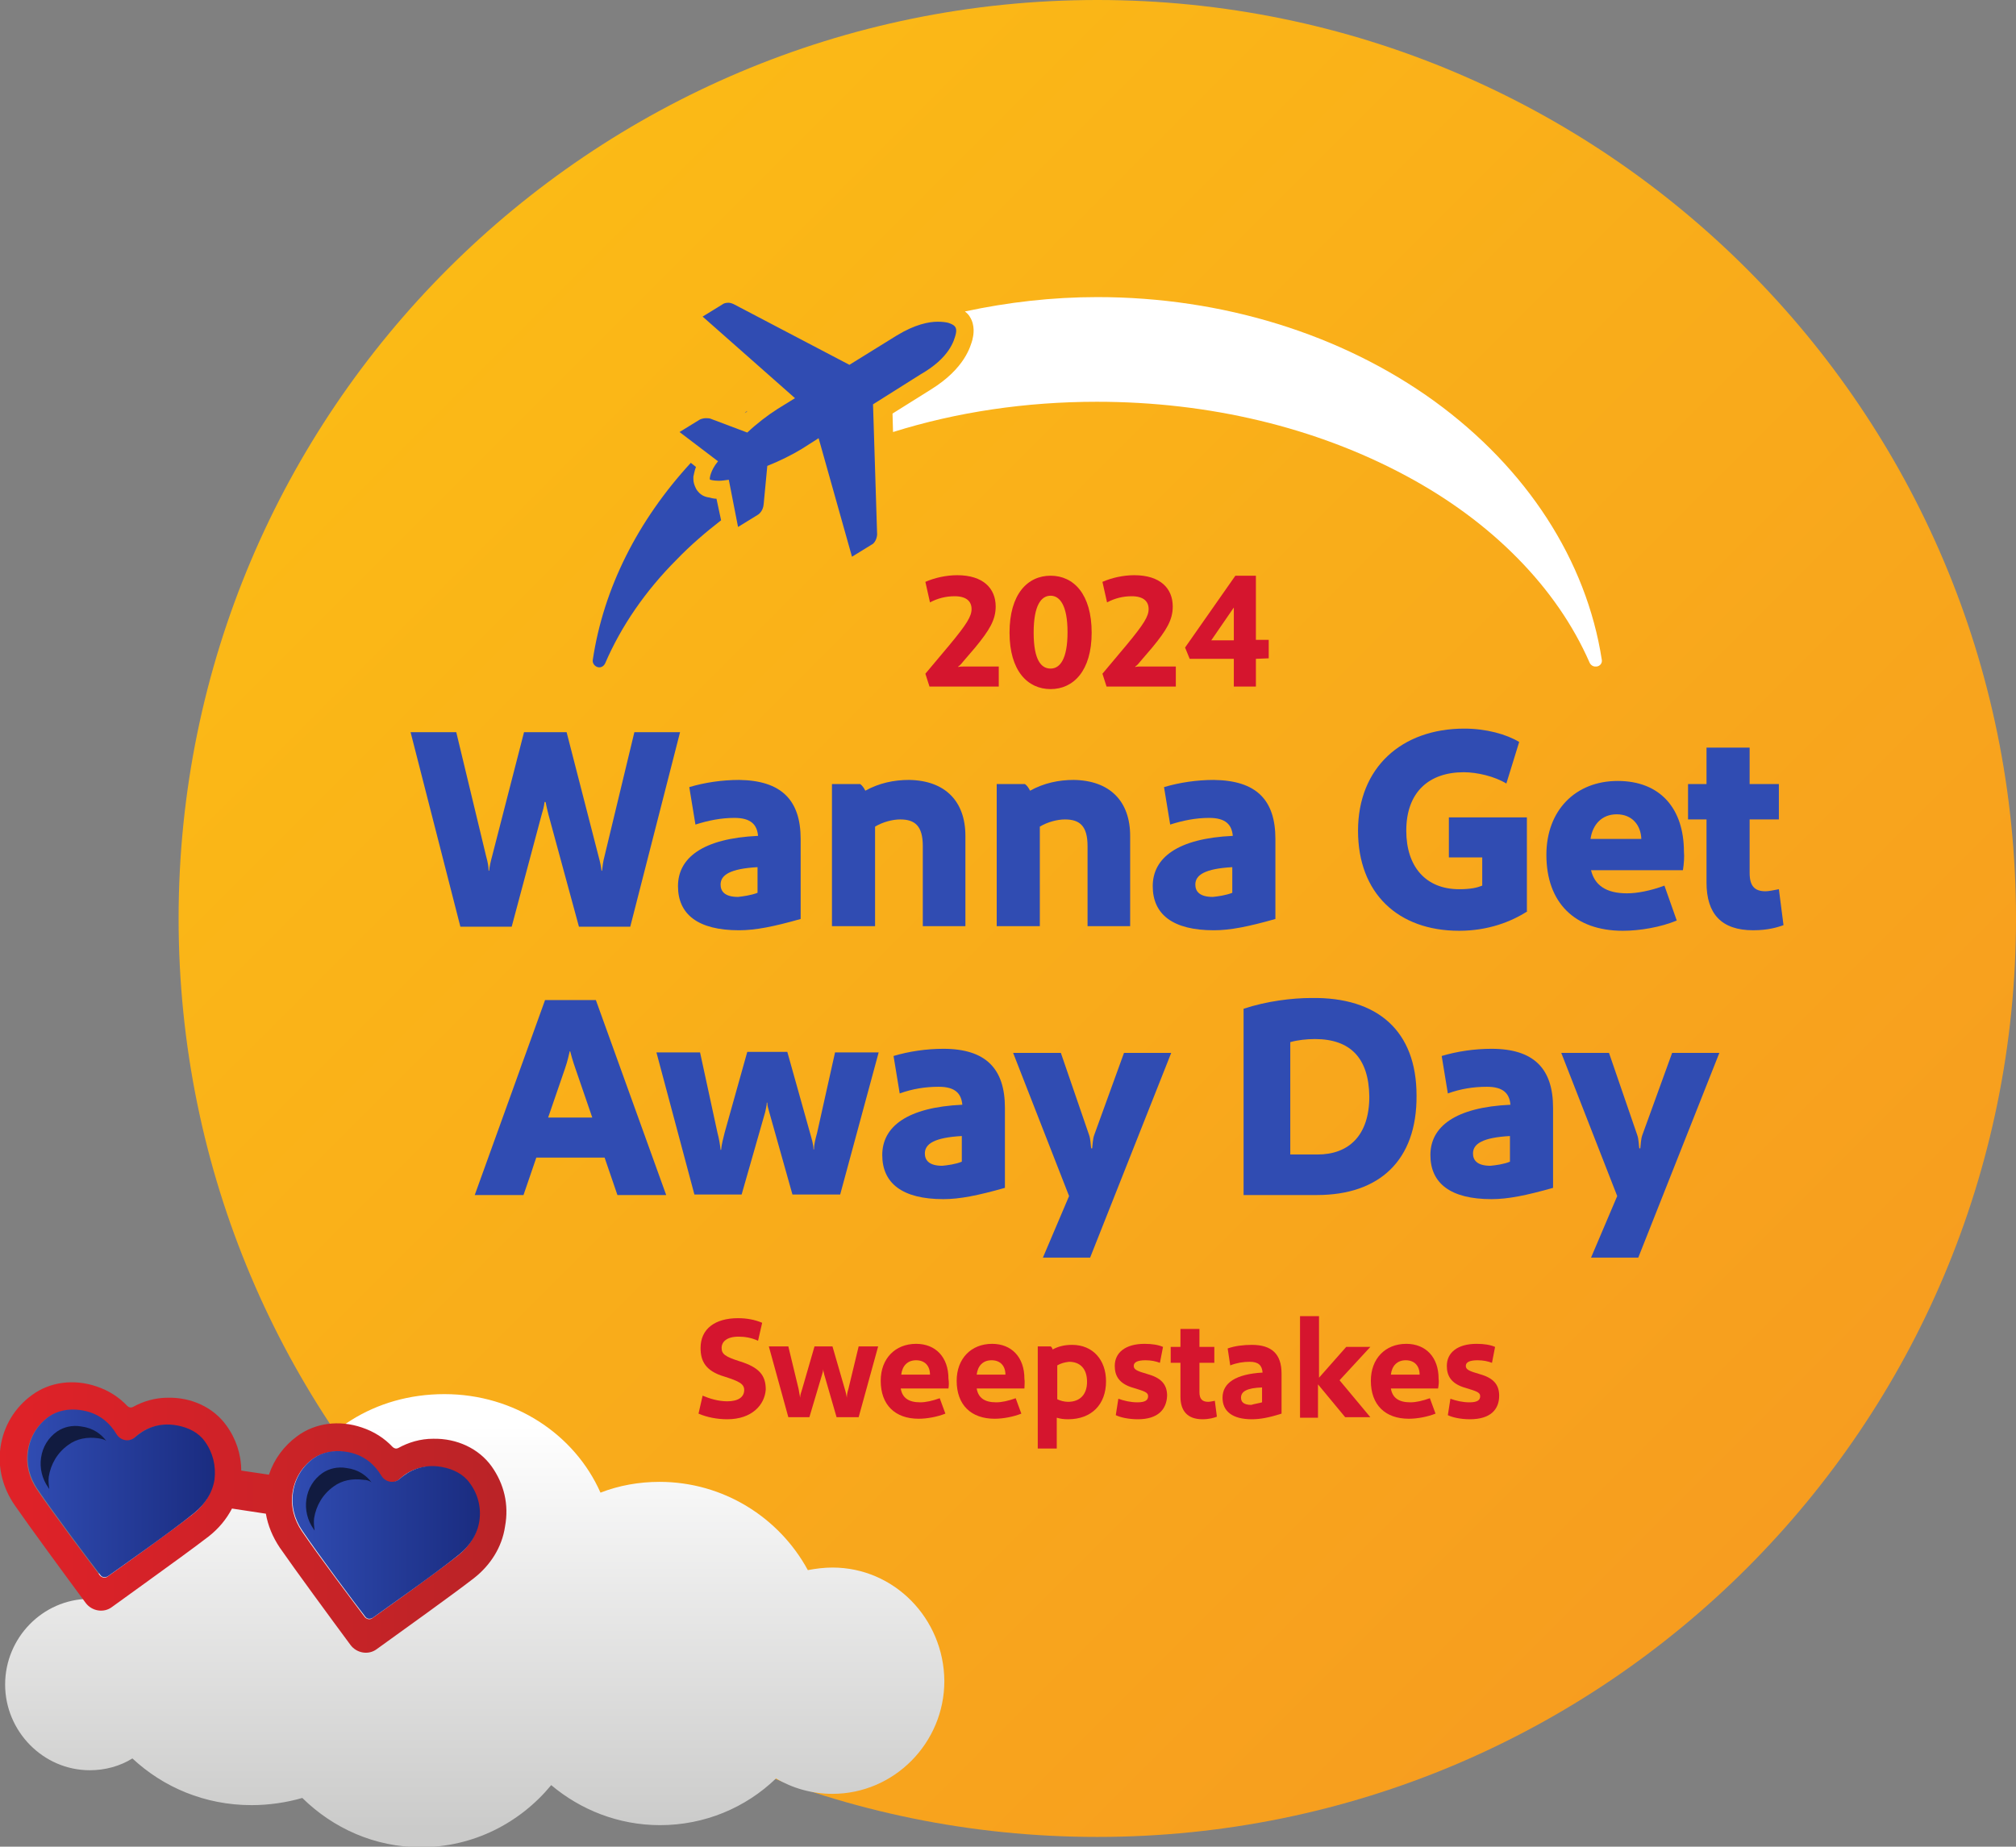
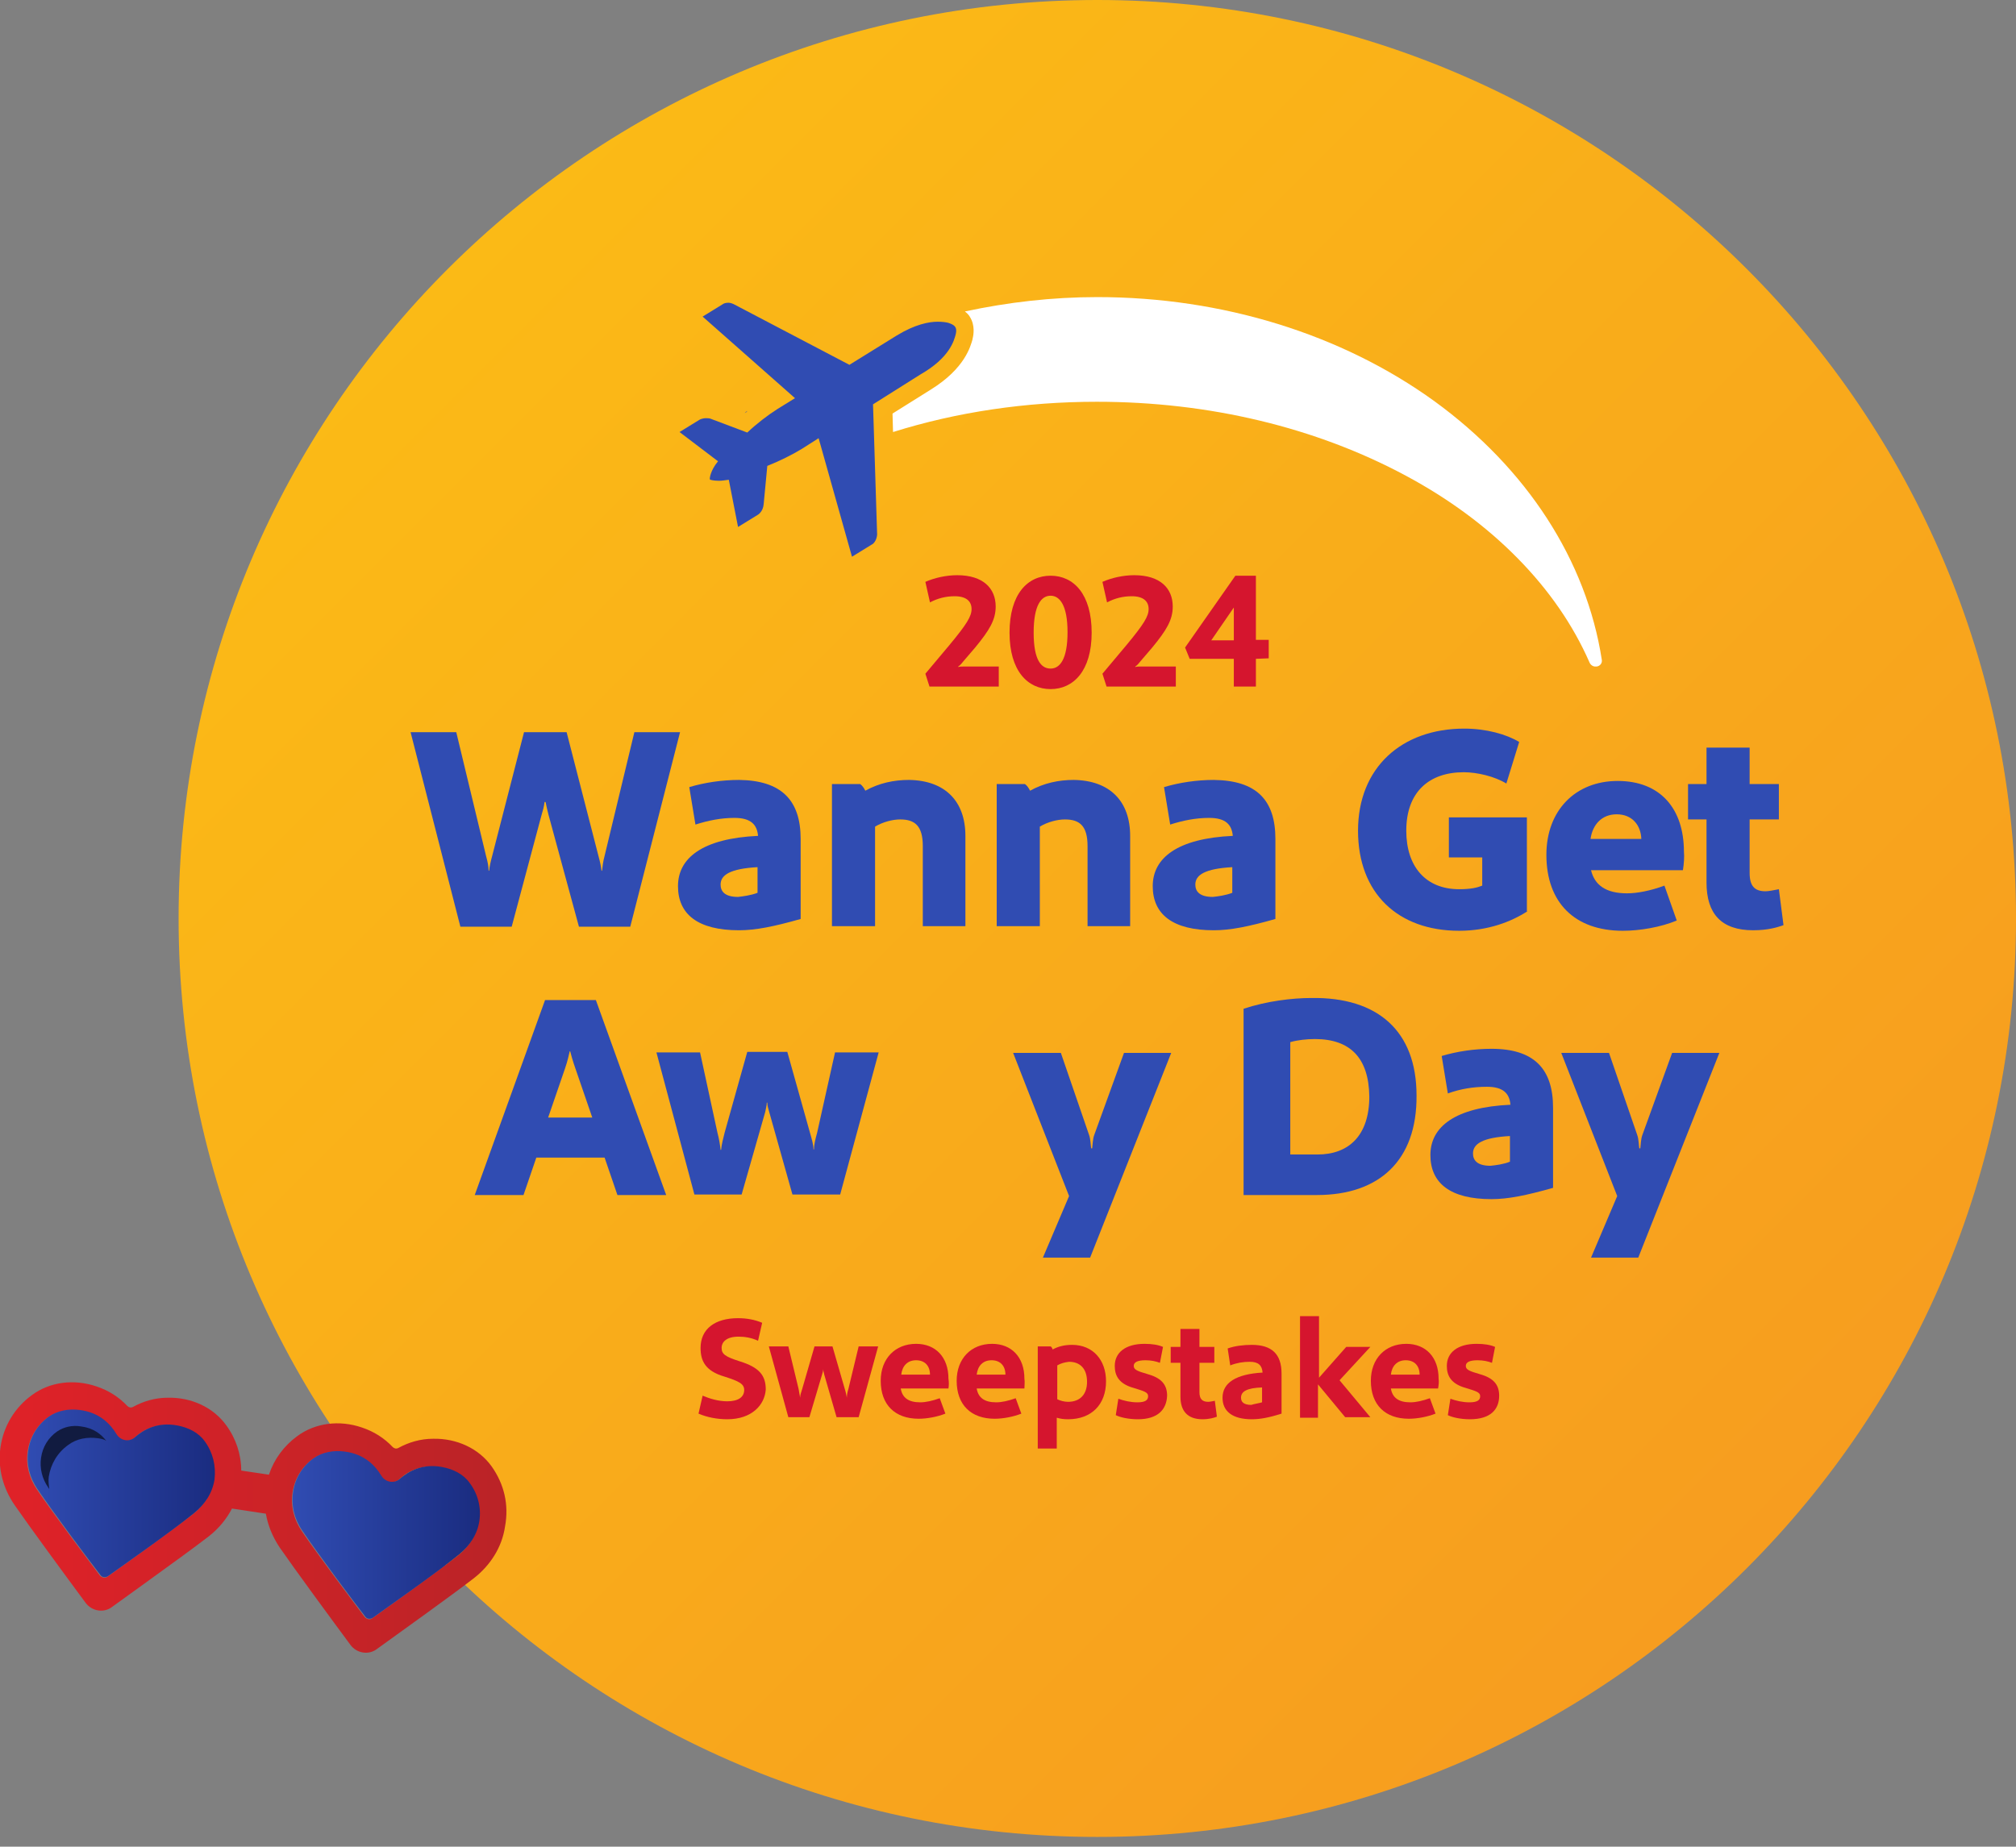
<svg xmlns="http://www.w3.org/2000/svg" version="1.1" id="Layer_1" x="0px" y="0px" viewBox="0 0 392.8 359.9" style="enable-background:new 0 0 392.8 359.9;" xml:space="preserve">
  <rect x="0" y="0" width="392.8" height="359.9" fill="#808080" stroke="none" />
  <style type="text/css">
	.st0{fill:url(#SVGID_1_);}
	.st1{fill:#304CB2;}
	.st2{fill:#FFFFFF;}
	.st3{fill:#D5152E;}
	.st4{fill:url(#SVGID_00000173871354142497530830000015536024626485727387_);}
	.st5{fill:url(#SVGID_00000018919422027860847850000018257558404727287985_);}
	.st6{fill:#111B40;}
	.st7{fill:url(#SVGID_00000108290083520912466820000014224375759944490923_);}
	.st8{fill:url(#SVGID_00000098931765960236955850000015708726939501646224_);}
</style>
  <g>
    <linearGradient id="SVGID_1_" gradientUnits="userSpaceOnUse" x1="87.205" y1="289.572" x2="340.349" y2="36.428" gradientTransform="matrix(1 0 0 -1 0 342)">
      <stop offset="0" style="stop-color:#FBBA16" />
      <stop offset="1" style="stop-color:#F79D1F" />
    </linearGradient>
    <path class="st0" d="M213.8,358c98.9,0,179-80.1,179-179S312.6,0,213.8,0s-179,80.1-179,179S114.9,358,213.8,358z" />
  </g>
  <path class="st1" d="M145.6,80.1c-0.2,0.1-0.4,0.3-0.5,0.4h0C145.3,80.4,145.5,80.3,145.6,80.1z" />
  <path class="st2" d="M312.1,128.6c-3-19.4-14.6-37.3-32.6-50.4c-18.1-13.1-41.4-20.3-65.7-20.3c-8.8,0-17.4,1-25.8,2.8  c0.4,0.3,0.8,0.7,1,1.1c1,1.6,0.7,3.5,0.5,4.2c0,0,0,0,0,0l0,0.1c-0.4,1.4-1.5,5.7-8.1,9.8l-7.5,4.7l0.1,3.6  c12.4-3.9,25.9-5.9,39.7-5.9c21.9,0,42.7,5,60.2,14.4c8.4,4.5,15.7,9.9,21.8,16.1c6.1,6.2,10.8,13,14,20.3c0.2,0.5,0.7,0.8,1.1,0.8  c0.1,0,0.2,0,0.3,0C311.8,129.8,312.2,129.2,312.1,128.6L312.1,128.6z" />
-   <path class="st1" d="M139.6,97.2c-0.6,0-1.2-0.2-1.7-0.3c-0.1,0-0.1,0-0.2,0c0.1,0,0.1,0,0.2,0c0.2,0.1,0.5,0.1,0.8,0.1  c-0.5,0-1-0.1-1.5-0.3c-0.7-0.3-1.3-0.9-1.6-1.5c-0.3-0.6-0.5-1.2-0.5-1.8c0-0.2,0-0.3,0-0.5c0.1-0.4,0.2-1.1,0.5-1.9l-1-0.8  c-10.3,11.2-17,24.4-19.1,38.4c-0.1,0.6,0.3,1.2,0.9,1.4c0.6,0.2,1.2-0.1,1.5-0.7c3.1-7.2,7.8-14.1,14-20.3c2.6-2.7,5.5-5.2,8.6-7.6  L139.6,97.2L139.6,97.2z" />
  <path class="st1" d="M186.2,65.2c0,0,0.3-1-0.1-1.5c-0.3-0.5-1.4-0.8-1.4-0.8c-0.4-0.1-1.1-0.2-2-0.2c-1.7,0-4.4,0.5-8,2.7l-9.2,5.7  l-22.5-11.8c-0.4-0.2-0.8-0.3-1.1-0.3c-0.6,0-1,0.2-1.1,0.3l-3.9,2.4l18,15.9l-3.4,2.1c-1.9,1.2-4.1,2.9-5.9,4.6l-6.9-2.6  c-0.4-0.2-0.8-0.2-1.1-0.2c-0.8,0-1.3,0.3-1.3,0.3l-3.9,2.4l7.5,5.7c-1.5,1.8-1.6,3.3-1.6,3.3c0,0.1,0,0.1,0,0.2  c0,0,0.1,0.1,0.1,0.1v0c0,0,0.6,0.2,1.7,0.2c0.5,0,1.2-0.1,1.9-0.2l1.8,9.2l3.9-2.4c0,0,1-0.6,1.1-2.1c0,0,0,0,0,0l0.7-7.4  c2.3-0.9,4.9-2.2,6.7-3.3l3.3-2.1l6.5,23.1l3.9-2.4c0.1,0,0.9-0.6,1-1.9l-0.8-25.4l9.2-5.8C185.1,69.7,185.9,66.3,186.2,65.2  L186.2,65.2z" />
  <path class="st3" d="M185,125.7c3.4-4.1,4.3-5.6,4.3-7c0-1.5-1-2.5-3.3-2.5c-1.7,0-3.3,0.4-4.8,1.2l-0.9-4c1.8-0.8,4.1-1.3,6.2-1.3  c5.1,0,7.5,2.6,7.5,6.1c0,2.6-1.2,4.6-4,8l-2.4,2.8c-0.3,0.4-0.6,0.7-0.9,0.9l0,0.1c0.3-0.1,0.6-0.1,0.9-0.1h7v3.9h-13.5l-0.8-2.5  L185,125.7L185,125.7z" />
  <path class="st3" d="M204.7,134.3c-4.5,0-8-3.6-8-11c0-7.5,3.5-11.1,8-11.1c4.5,0,8,3.6,8,11.1C212.7,130.8,209.1,134.3,204.7,134.3  z M204.7,116.1c-1.8,0-3.3,1.8-3.3,7.2s1.5,7,3.3,7c1.8,0,3.3-1.8,3.3-7.1C208,118,206.5,116.1,204.7,116.1z" />
  <path class="st3" d="M219.5,125.7c3.4-4.1,4.3-5.6,4.3-7c0-1.5-1-2.5-3.3-2.5c-1.7,0-3.3,0.4-4.8,1.2l-0.9-4  c1.8-0.8,4.1-1.3,6.2-1.3c5.1,0,7.5,2.6,7.5,6.1c0,2.6-1.2,4.6-4,8l-2.4,2.8c-0.3,0.4-0.6,0.7-0.9,0.9l0,0.1  c0.3-0.1,0.6-0.1,0.9-0.1h7v3.9h-13.5l-0.8-2.5L219.5,125.7L219.5,125.7z" />
  <path class="st3" d="M244.7,128.4v5.4h-4.3v-5.4h-8.6l-0.9-2.2l9.8-14h4v12.5h2.5v3.6L244.7,128.4L244.7,128.4z M240.4,124.8v-6.4  l-4.4,6.4H240.4z" />
  <path class="st1" d="M106.9,158.9c-0.3-1.1-0.4-1.7-0.6-2.6h-0.2c-0.1,0.9-0.3,1.6-0.6,2.6l-5.8,21.7h-10L80,142.7h8.9l5.8,24.1  c0.3,1.1,0.5,2,0.5,2.9h0.1c0.1-0.9,0.3-1.8,0.6-2.9l6.2-24.1h8.3l6.2,24.1c0.3,1.1,0.5,2,0.6,2.9h0.1c0.1-0.9,0.2-1.8,0.5-2.9  l5.8-24.1h8.9l-9.7,37.9h-10L106.9,158.9L106.9,158.9z" />
  <path class="st1" d="M156,163.5v15.6c-5.3,1.5-8.8,2.2-12,2.2c-8,0-11.9-3.1-11.9-8.6c0-5.5,4.8-9.3,15.6-9.8  c-0.2-2.2-1.4-3.5-4.6-3.5c-2.6,0-5.1,0.5-7.6,1.3l-1.2-7.3c3-0.9,6.4-1.4,9.7-1.4C152.2,152.1,156,155.9,156,163.5L156,163.5z   M147.6,174v-5c-5.3,0.3-7.2,1.5-7.2,3.4c0,1.3,0.8,2.4,3.4,2.4C144.7,174.7,146.3,174.5,147.6,174z" />
  <path class="st1" d="M188.1,162.9v17.6h-8.3v-15.6c0-3.9-1.5-5.2-4.4-5.2c-1.5,0-3.4,0.5-4.9,1.4v19.4h-8.4v-27.7h5.5  c0.4,0.3,0.7,0.7,1,1.3c2.7-1.5,5.6-2.1,8.5-2.1C184.2,152.1,188.1,156.2,188.1,162.9L188.1,162.9z" />
  <path class="st1" d="M220.2,162.9v17.6h-8.3v-15.6c0-3.9-1.5-5.2-4.4-5.2c-1.5,0-3.4,0.5-4.9,1.4v19.4h-8.4v-27.7h5.5  c0.4,0.3,0.7,0.7,1,1.3c2.7-1.5,5.6-2.1,8.5-2.1C216.3,152.1,220.2,156.2,220.2,162.9L220.2,162.9z" />
  <path class="st1" d="M248.5,163.5v15.6c-5.3,1.5-8.8,2.2-12,2.2c-8,0-11.9-3.1-11.9-8.6c0-5.5,4.8-9.3,15.6-9.8  c-0.2-2.2-1.4-3.5-4.6-3.5c-2.6,0-5.1,0.5-7.6,1.3l-1.2-7.3c3-0.9,6.4-1.4,9.7-1.4C244.8,152.1,248.5,155.9,248.5,163.5L248.5,163.5  z M240.1,174v-5c-5.3,0.3-7.2,1.5-7.2,3.4c0,1.3,0.8,2.4,3.4,2.4C237.3,174.7,238.8,174.5,240.1,174z" />
  <path class="st1" d="M297.6,177.6c-3.1,2-7.6,3.8-13.3,3.8c-11.9,0-19.7-7.3-19.7-19.5c0-12.3,8.5-19.9,20.7-19.9  c4.3,0,8.2,1.1,10.7,2.6l-2.5,8.1c-2.3-1.4-5.7-2.2-8.3-2.2c-6.7,0-11.2,3.8-11.2,11.4c0,7,3.8,11.4,10.3,11.4  c2.3,0,3.5-0.3,4.5-0.7v-5.5h-6.5v-7.8h15.2V177.6L297.6,177.6z" />
  <path class="st1" d="M327.9,169.6h-17.9c0.7,2.9,2.9,4.5,7,4.5c2,0,4.6-0.5,7.3-1.5l2.4,6.8c-3.1,1.3-7.2,2-10.5,2  c-9.4,0-14.9-5.5-14.9-14.8c0-8.6,5.6-14.4,13.9-14.4c8.3,0,12.9,5.4,12.9,13.8C328.2,166.9,328.1,168.4,327.9,169.6L327.9,169.6z   M319.8,163.5c-0.1-2.7-1.8-4.8-4.8-4.8c-2.9,0-4.7,2-5.1,4.8H319.8z" />
  <path class="st1" d="M347.5,180.3c-1.1,0.4-3,1-5.9,1c-6.2,0-9.1-3.2-9.1-9.3v-12.3h-3.6v-6.9h3.6v-7.1h8.4v7.1h5.7v6.9h-5.7v10.4  c0,2.5,0.9,3.6,3.1,3.6c0.6,0,1.6-0.2,2.6-0.4L347.5,180.3z" />
  <path class="st1" d="M102,232.9h-9.5l13.7-38h9.9l13.7,38h-9.5l-2.5-7.3h-13.3L102,232.9L102,232.9z M111,204.9  c-0.1,0.4-0.4,1.9-0.9,3.3l-3.3,9.6h8.6l-3.3-9.6c-0.5-1.4-0.9-2.9-1-3.3H111z" />
  <path class="st1" d="M149.9,216.8c-0.2-0.7-0.4-1.3-0.4-1.9h-0.1c0,0.6-0.2,1.2-0.3,1.8l-4.6,16.1h-9.2l-7.4-27.7h8.5l3.4,15.7  c0.3,1.1,0.5,2.3,0.6,3.3h0.1c0.1-1.1,0.4-2.2,0.7-3.4l4.4-15.7h7.8l4.4,15.7c0.3,1.1,0.7,2.3,0.7,3.3h0.1c0-1,0.3-2.1,0.6-3.2  l3.5-15.7h8.5l-7.5,27.7h-9.3L149.9,216.8L149.9,216.8z" />
-   <path class="st1" d="M195.8,215.9v15.6c-5.3,1.5-8.8,2.2-12,2.2c-8,0-11.9-3.1-11.9-8.6c0-5.5,4.8-9.3,15.6-9.8  c-0.2-2.2-1.4-3.5-4.6-3.5c-2.6,0-5.1,0.4-7.6,1.3l-1.2-7.3c3-0.9,6.4-1.4,9.7-1.4C192.1,204.4,195.8,208.3,195.8,215.9L195.8,215.9  z M187.4,226.4v-5c-5.3,0.3-7.2,1.5-7.2,3.4c0,1.3,0.8,2.4,3.4,2.4C184.6,227.1,186.2,226.9,187.4,226.4z" />
  <path class="st1" d="M208.3,233.1l-10.9-27.9h9.3l5.5,16c0.3,0.8,0.3,2,0.4,2.6h0.2c0.1-0.7,0.1-1.8,0.4-2.6l5.8-16h9.2l-15.8,39.9  h-9.2L208.3,233.1L208.3,233.1z" />
  <path class="st1" d="M256.6,232.9h-14.3v-36.3c4.5-1.5,9.5-2.1,13.2-2.1c12.9-0.2,20.5,6.4,20.5,19  C276.1,226.2,268.7,232.9,256.6,232.9L256.6,232.9z M256.2,202.5c-1.6,0-3.4,0.2-4.8,0.6V225h5.3c6.1,0,10.1-3.7,10.1-11.3  C266.7,206.2,263.1,202.5,256.2,202.5L256.2,202.5z" />
  <path class="st1" d="M302.6,215.9v15.6c-5.3,1.5-8.8,2.2-12,2.2c-8,0-11.9-3.1-11.9-8.6c0-5.5,4.8-9.3,15.6-9.8  c-0.2-2.2-1.4-3.5-4.6-3.5c-2.6,0-5.1,0.4-7.6,1.3l-1.2-7.3c3-0.9,6.4-1.4,9.7-1.4C298.9,204.4,302.6,208.3,302.6,215.9L302.6,215.9  z M294.2,226.4v-5c-5.3,0.3-7.2,1.5-7.2,3.4c0,1.3,0.8,2.4,3.4,2.4C291.4,227.1,293,226.9,294.2,226.4z" />
  <path class="st1" d="M315.1,233.1l-10.9-27.9h9.3l5.5,16c0.3,0.8,0.3,2,0.4,2.6h0.2c0.1-0.7,0.1-1.8,0.4-2.6l5.8-16h9.2l-15.8,39.9  h-9.2L315.1,233.1L315.1,233.1z" />
  <path class="st3" d="M141.7,276.6c-2,0-4-0.4-5.6-1.1l0.8-3.5c1.4,0.6,3.1,1.1,4.8,1.1c2.1,0,3.3-0.8,3.3-2.2c0-1.2-1-1.7-3.8-2.6  c-3.8-1.1-4.7-3.1-4.7-5.6c0-3.7,2.8-5.8,7.3-5.8c1.7,0,3.3,0.3,4.7,0.9l-0.8,3.5c-1.3-0.6-2.6-0.8-3.8-0.8c-2.3,0-3.3,1-3.3,2.2  c0,1.2,0.7,1.7,3.5,2.6c3.9,1.2,5.1,2.8,5.1,5.5C149,273.8,146.5,276.6,141.7,276.6L141.7,276.6z" />
  <path class="st3" d="M160.6,267.9c-0.1-0.4-0.2-0.8-0.2-1.1c0,0.3-0.1,0.7-0.2,1l-2.5,8.4h-4.1l-3.8-13.8h3.8l2,8.3  c0.1,0.6,0.2,1.2,0.3,1.7h0c0-0.5,0.2-1.1,0.4-1.7l2.4-8.3h3.5l2.4,8.3c0.2,0.6,0.3,1.2,0.4,1.7c0-0.5,0.1-1.1,0.3-1.7l2-8.3h3.8  l-3.8,13.8H163L160.6,267.9L160.6,267.9z" />
  <path class="st3" d="M184.8,270.6h-9.3c0.3,1.8,1.5,2.7,3.8,2.7c1.1,0,2.4-0.3,3.8-0.8l1.1,3c-1.5,0.6-3.5,1-5.2,1  c-4.6,0-7.4-2.7-7.4-7.4c0-4.3,2.8-7.2,6.9-7.2c3.8,0,6.3,2.6,6.3,6.8C184.9,269.3,184.9,270,184.8,270.6L184.8,270.6z M181.2,267.9  c0-1.7-1-2.8-2.7-2.8s-2.7,1.1-2.9,2.8H181.2z" />
  <path class="st3" d="M199.6,270.6h-9.3c0.3,1.8,1.5,2.7,3.8,2.7c1.1,0,2.4-0.3,3.8-0.8l1.1,3c-1.5,0.6-3.5,1-5.2,1  c-4.6,0-7.4-2.7-7.4-7.4c0-4.3,2.8-7.2,6.9-7.2c3.8,0,6.3,2.6,6.3,6.8C199.7,269.3,199.6,270,199.6,270.6L199.6,270.6z M195.9,267.9  c0-1.7-1-2.8-2.7-2.8s-2.7,1.1-2.9,2.8H195.9z" />
  <path class="st3" d="M215.5,269.2c0,4.5-2.8,7.4-7.4,7.4c-0.9,0-1.5-0.1-2.2-0.3v6h-3.7v-19.9h2.5c0.2,0.1,0.3,0.3,0.4,0.6  c1.1-0.6,2.3-0.9,3.8-0.9C212.9,262.1,215.5,265,215.5,269.2L215.5,269.2z M206,266.1v6.6c0.6,0.3,1.4,0.5,2.1,0.5  c2.3,0,3.7-1.4,3.7-3.9c0-2.5-1.3-3.9-3.5-3.9C207.4,265.5,206.7,265.7,206,266.1L206,266.1z" />
  <path class="st3" d="M221.7,276.6c-1.9,0-3.5-0.4-4.3-0.8l0.5-3.2c1.1,0.4,2.4,0.7,3.7,0.7c1.5,0,2.1-0.4,2.1-1.2  c0-0.8-0.9-1-2.8-1.6c-2.9-0.8-3.7-2.4-3.7-4.3c0-2.6,2.1-4.3,5.8-4.3c1.5,0,2.7,0.2,3.6,0.6l-0.6,3.1c-0.8-0.3-1.7-0.5-2.8-0.5  c-1.6,0-2.3,0.4-2.3,1.1c0,0.7,0.6,1,2.7,1.6c2.5,0.7,3.8,1.9,3.8,4.2C227.3,274.7,225.6,276.6,221.7,276.6L221.7,276.6z" />
  <path class="st3" d="M237.1,276.1c-0.5,0.2-1.5,0.5-2.8,0.5c-2.9,0-4.3-1.6-4.3-4.4v-6.6h-1.9v-3.1h1.9v-3.5h3.7v3.5h2.9v3.1h-2.9  v5.7c0,1.3,0.5,1.9,1.7,1.9c0.3,0,0.8-0.1,1.3-0.2L237.1,276.1L237.1,276.1z" />
  <path class="st3" d="M249.7,267.7v7.8c-2.5,0.8-4.2,1.1-5.8,1.1c-3.7,0-5.7-1.5-5.7-4.2c0-2.9,2.6-4.6,7.8-4.9  c-0.1-1.4-0.8-2.1-2.5-2.1c-1.3,0-2.5,0.2-3.8,0.7l-0.5-3.3c1.4-0.5,3.1-0.7,4.7-0.7C247.8,262.1,249.7,263.9,249.7,267.7  L249.7,267.7z M245.9,273.3v-2.9c-3,0.1-4.1,0.8-4.1,2c0,0.8,0.5,1.4,2,1.4C244.4,273.6,245.2,273.5,245.9,273.3z" />
  <path class="st3" d="M257,276.3h-3.7v-19.8h3.7v12l5.3-6h4.7L261,269l6,7.2h-4.9l-5.3-6.4V276.3z" />
  <path class="st3" d="M280.2,270.6H271c0.3,1.8,1.5,2.7,3.8,2.7c1.1,0,2.4-0.3,3.8-0.8l1.1,3c-1.5,0.6-3.5,1-5.2,1  c-4.6,0-7.4-2.7-7.4-7.4c0-4.3,2.8-7.2,6.9-7.2c3.8,0,6.3,2.6,6.3,6.8C280.4,269.3,280.3,270,280.2,270.6L280.2,270.6z M276.6,267.9  c0-1.7-1-2.8-2.7-2.8c-1.7,0-2.7,1.1-2.9,2.8H276.6z" />
  <path class="st3" d="M286.4,276.6c-1.9,0-3.5-0.4-4.3-0.8l0.5-3.2c1.1,0.4,2.4,0.7,3.7,0.7c1.5,0,2.1-0.4,2.1-1.2  c0-0.8-0.9-1-2.8-1.6c-2.9-0.8-3.7-2.4-3.7-4.3c0-2.6,2.1-4.3,5.8-4.3c1.5,0,2.7,0.2,3.6,0.6l-0.6,3.1c-0.8-0.3-1.7-0.5-2.8-0.5  c-1.6,0-2.3,0.4-2.3,1.1c0,0.7,0.6,1,2.7,1.6c2.5,0.7,3.8,1.9,3.8,4.2C292.1,274.7,290.4,276.6,286.4,276.6L286.4,276.6z" />
  <g>
    <linearGradient id="SVGID_00000040560745571240837070000013712570931351246772_" gradientUnits="userSpaceOnUse" x1="92.472" y1="64.218" x2="92.472" y2="-14.484" gradientTransform="matrix(1 0 0 -1 0 342)">
      <stop offset="0" style="stop-color:#FFFFFF" />
      <stop offset="1" style="stop-color:#CBCBCA" />
    </linearGradient>
-     <path style="fill:url(#SVGID_00000040560745571240837070000013712570931351246772_);" d="M162.2,305.5c-1.6,0-3.2,0.2-4.8,0.5   c-5.6-10.3-16.5-17.2-28.9-17.2c-4,0-7.9,0.7-11.5,2.1c-5-11.3-16.7-19.2-30.4-19.2s-24.6,7.4-29.8,18c-2.5-0.6-5.1-0.9-7.8-0.9   c-15.1,0-27.8,9.6-31.7,22.8c-9,0.1-16.3,7.6-16.3,16.7c0,9.1,7.4,16.7,16.5,16.7c3,0,5.9-0.8,8.3-2.3c6,5.6,14.1,9.1,23.2,9.1   c3.4,0,6.8-0.5,9.9-1.4c6,5.9,14.1,9.6,23.1,9.6c10.2,0,19.3-4.7,25.4-12.1c5.7,4.8,13.1,7.8,21.2,7.8c8.7,0,16.7-3.4,22.6-9.1   c3.2,1.9,7,3,11,3c12,0,21.8-9.9,21.8-22C183.9,315.4,174.2,305.5,162.2,305.5L162.2,305.5z" />
  </g>
  <g>
    <linearGradient id="SVGID_00000109015277244718238500000014362926465277086364_" gradientUnits="userSpaceOnUse" x1="0" y1="46.382" x2="98.775" y2="46.382" gradientTransform="matrix(1 0 0 -1 0 342)">
      <stop offset="0" style="stop-color:#E02228" />
      <stop offset="1" style="stop-color:#BA2327" />
    </linearGradient>
    <path style="fill:url(#SVGID_00000109015277244718238500000014362926465277086364_);" d="M95.8,285.8c-2.5-3.5-6.8-5.5-11.4-5.4   c-2.5,0-4.8,0.7-6.8,1.8c-0.4,0.2-0.8,0.1-1.1-0.2c-1.6-1.7-3.6-3-6-3.8c-4.4-1.5-9.1-0.9-12.6,1.7c-2.6,1.9-4.5,4.5-5.5,7.5   l-5.4-0.8c0-3.1-1-6.2-2.9-8.8c-2.5-3.5-6.8-5.5-11.4-5.4c-2.5,0-4.8,0.7-6.8,1.8c-0.4,0.2-0.8,0.1-1.1-0.2c-1.6-1.7-3.6-3-6-3.8   c-4.4-1.5-9.1-0.9-12.6,1.7c-3.3,2.4-5.5,6-6.1,10.1c-0.6,4.1,0.5,8.1,2.8,11.4c2.9,4.2,10.1,14,13.8,19c1.2,1.6,3.5,2,5.1,0.8   c3.3-2.4,8.9-6.4,13.4-9.7c2.2-1.6,4.2-3.1,5.5-4.1c1.9-1.5,3.4-3.3,4.5-5.4l6.6,1c0.4,2.3,1.3,4.5,2.7,6.6   c2.9,4.2,10.1,14,13.8,19c1.2,1.6,3.5,2,5.1,0.8c5-3.6,14.9-10.7,18.9-13.8c3.2-2.5,5.5-6,6.1-10.1   C99.2,293.2,98.2,289.2,95.8,285.8L95.8,285.8z M37.7,295c-4.3,3.4-14,10.3-16.8,12.3c-0.4,0.3-1,0.2-1.4-0.2   c-2.1-2.8-9.2-12.2-12.3-16.8c-1.5-2.2-2.2-4.8-1.8-7.5c0.4-2.7,1.8-5,4-6.6c1.7-1.2,3.9-1.6,6.1-1.3c3.8,0.5,6,2.7,7.1,4.7   c0.7,1.3,2.5,1.6,3.6,0.6c1.7-1.6,4.4-3,8.2-2.3c2.2,0.4,4.2,1.5,5.4,3.1c1.6,2.2,2.2,4.8,1.8,7.5C41.3,291,39.8,293.3,37.7,295   L37.7,295z M89.3,303.1c-4.3,3.4-14,10.3-16.8,12.3c-0.4,0.3-1,0.2-1.4-0.2c-2.1-2.8-9.2-12.2-12.3-16.8c-1.5-2.2-2.2-4.8-1.8-7.5   c0.4-2.7,1.8-5,4-6.6c1.7-1.2,3.9-1.6,6.1-1.3c3.8,0.5,6,2.7,7.1,4.7c0.7,1.3,2.5,1.6,3.6,0.6c1.7-1.6,4.4-3,8.2-2.3   c2.2,0.4,4.2,1.5,5.4,3.1c1.6,2.2,2.2,4.8,1.8,7.5C92.9,299.1,91.4,301.4,89.3,303.1L89.3,303.1z" />
    <path class="st6" d="M61.2,295.9c0.4-2.5,1.7-4.7,3.8-6.2c1.6-1.2,3.7-1.5,5.8-1.3c0.6,0.1,1.2,0.3,1.7,0.4c-1-1.3-2.5-2.5-4.9-2.8   c-1.7-0.2-3.4,0.1-4.7,1c-1.7,1.2-2.8,3-3.1,5.1c-0.3,2.1,0.2,4.1,1.4,5.8c0,0.1,0.1,0.2,0.2,0.3C61.3,297.5,61.1,296.7,61.2,295.9   L61.2,295.9z" />
    <path class="st6" d="M9.5,287.8c0.4-2.5,1.7-4.7,3.8-6.2c1.6-1.2,3.7-1.5,5.8-1.3c0.6,0.1,1.2,0.3,1.7,0.4c-1-1.3-2.5-2.5-4.9-2.8   c-1.7-0.2-3.4,0.1-4.7,1c-1.7,1.2-2.8,3-3.1,5.1c-0.3,2.1,0.2,4.1,1.4,5.8c0,0.1,0.1,0.2,0.2,0.3C9.6,289.4,9.4,288.6,9.5,287.8   L9.5,287.8z" />
    <linearGradient id="SVGID_00000160179727749353682520000007161618951282564538_" gradientUnits="userSpaceOnUse" x1="56.964" y1="42.846" x2="93.487" y2="42.846" gradientTransform="matrix(1 0 0 -1 0 342)">
      <stop offset="0" style="stop-color:#304CB2" />
      <stop offset="1" style="stop-color:#1A2C80" />
    </linearGradient>
    <path style="fill:url(#SVGID_00000160179727749353682520000007161618951282564538_);" d="M91.5,289c-1.2-1.7-3.2-2.7-5.4-3.1   c-3.8-0.7-6.5,0.8-8.2,2.3c-1.1,1-2.8,0.7-3.6-0.6c-1.2-2-3.3-4.2-7.1-4.7c-2.2-0.3-4.4,0.1-6.1,1.3c-2.2,1.6-3.6,3.9-4,6.6   c-0.4,2.7,0.3,5.3,1.8,7.5c3.1,4.6,10.2,14.1,12.3,16.8c0.3,0.4,0.9,0.5,1.4,0.2c2.8-2,12.5-8.8,16.8-12.3c2.1-1.7,3.6-3.9,4-6.6   C93.8,293.8,93.1,291.1,91.5,289L91.5,289z" />
-     <path class="st6" d="M70.8,288.4c-2.1-0.3-4.2,0.1-5.8,1.3c-2.1,1.5-3.4,3.7-3.8,6.2c-0.1,0.8,0,1.6,0.1,2.4   c-0.1-0.1-0.1-0.2-0.2-0.3c-1.2-1.7-1.7-3.8-1.4-5.8c0.3-2.1,1.4-3.9,3.1-5.1c1.3-0.9,3-1.3,4.7-1c2.4,0.3,3.9,1.5,4.9,2.8   C72,288.6,71.5,288.4,70.8,288.4L70.8,288.4z" />
    <linearGradient id="SVGID_00000160873076412787334810000013591841373138262693_" gradientUnits="userSpaceOnUse" x1="5.307" y1="50.931" x2="41.831" y2="50.931" gradientTransform="matrix(1 0 0 -1 0 342)">
      <stop offset="0" style="stop-color:#304CB2" />
      <stop offset="1" style="stop-color:#1A2C80" />
    </linearGradient>
    <path style="fill:url(#SVGID_00000160873076412787334810000013591841373138262693_);" d="M39.9,280.9c-1.2-1.7-3.2-2.7-5.4-3.1   c-3.8-0.7-6.5,0.8-8.2,2.3c-1.1,1-2.8,0.7-3.6-0.6c-1.2-2-3.3-4.2-7.1-4.7c-2.2-0.3-4.4,0.1-6.1,1.3c-2.2,1.6-3.6,3.9-4,6.6   c-0.4,2.7,0.3,5.3,1.8,7.5c3.1,4.6,10.2,14.1,12.3,16.8c0.3,0.4,0.9,0.5,1.4,0.2c2.8-2,12.5-8.8,16.8-12.3c2.1-1.7,3.6-3.9,4-6.6   C42.1,285.7,41.5,283.1,39.9,280.9L39.9,280.9z" />
    <path class="st6" d="M19.1,280.3c-2.1-0.3-4.2,0.1-5.8,1.3c-2.1,1.5-3.4,3.7-3.8,6.2c-0.1,0.8,0,1.6,0.1,2.4   c-0.1-0.1-0.1-0.2-0.2-0.3c-1.2-1.7-1.7-3.8-1.4-5.8c0.3-2.1,1.4-3.9,3.1-5.1c1.3-0.9,3-1.3,4.7-1c2.4,0.3,3.9,1.5,4.9,2.8   C20.3,280.5,19.7,280.4,19.1,280.3L19.1,280.3z" />
  </g>
</svg>